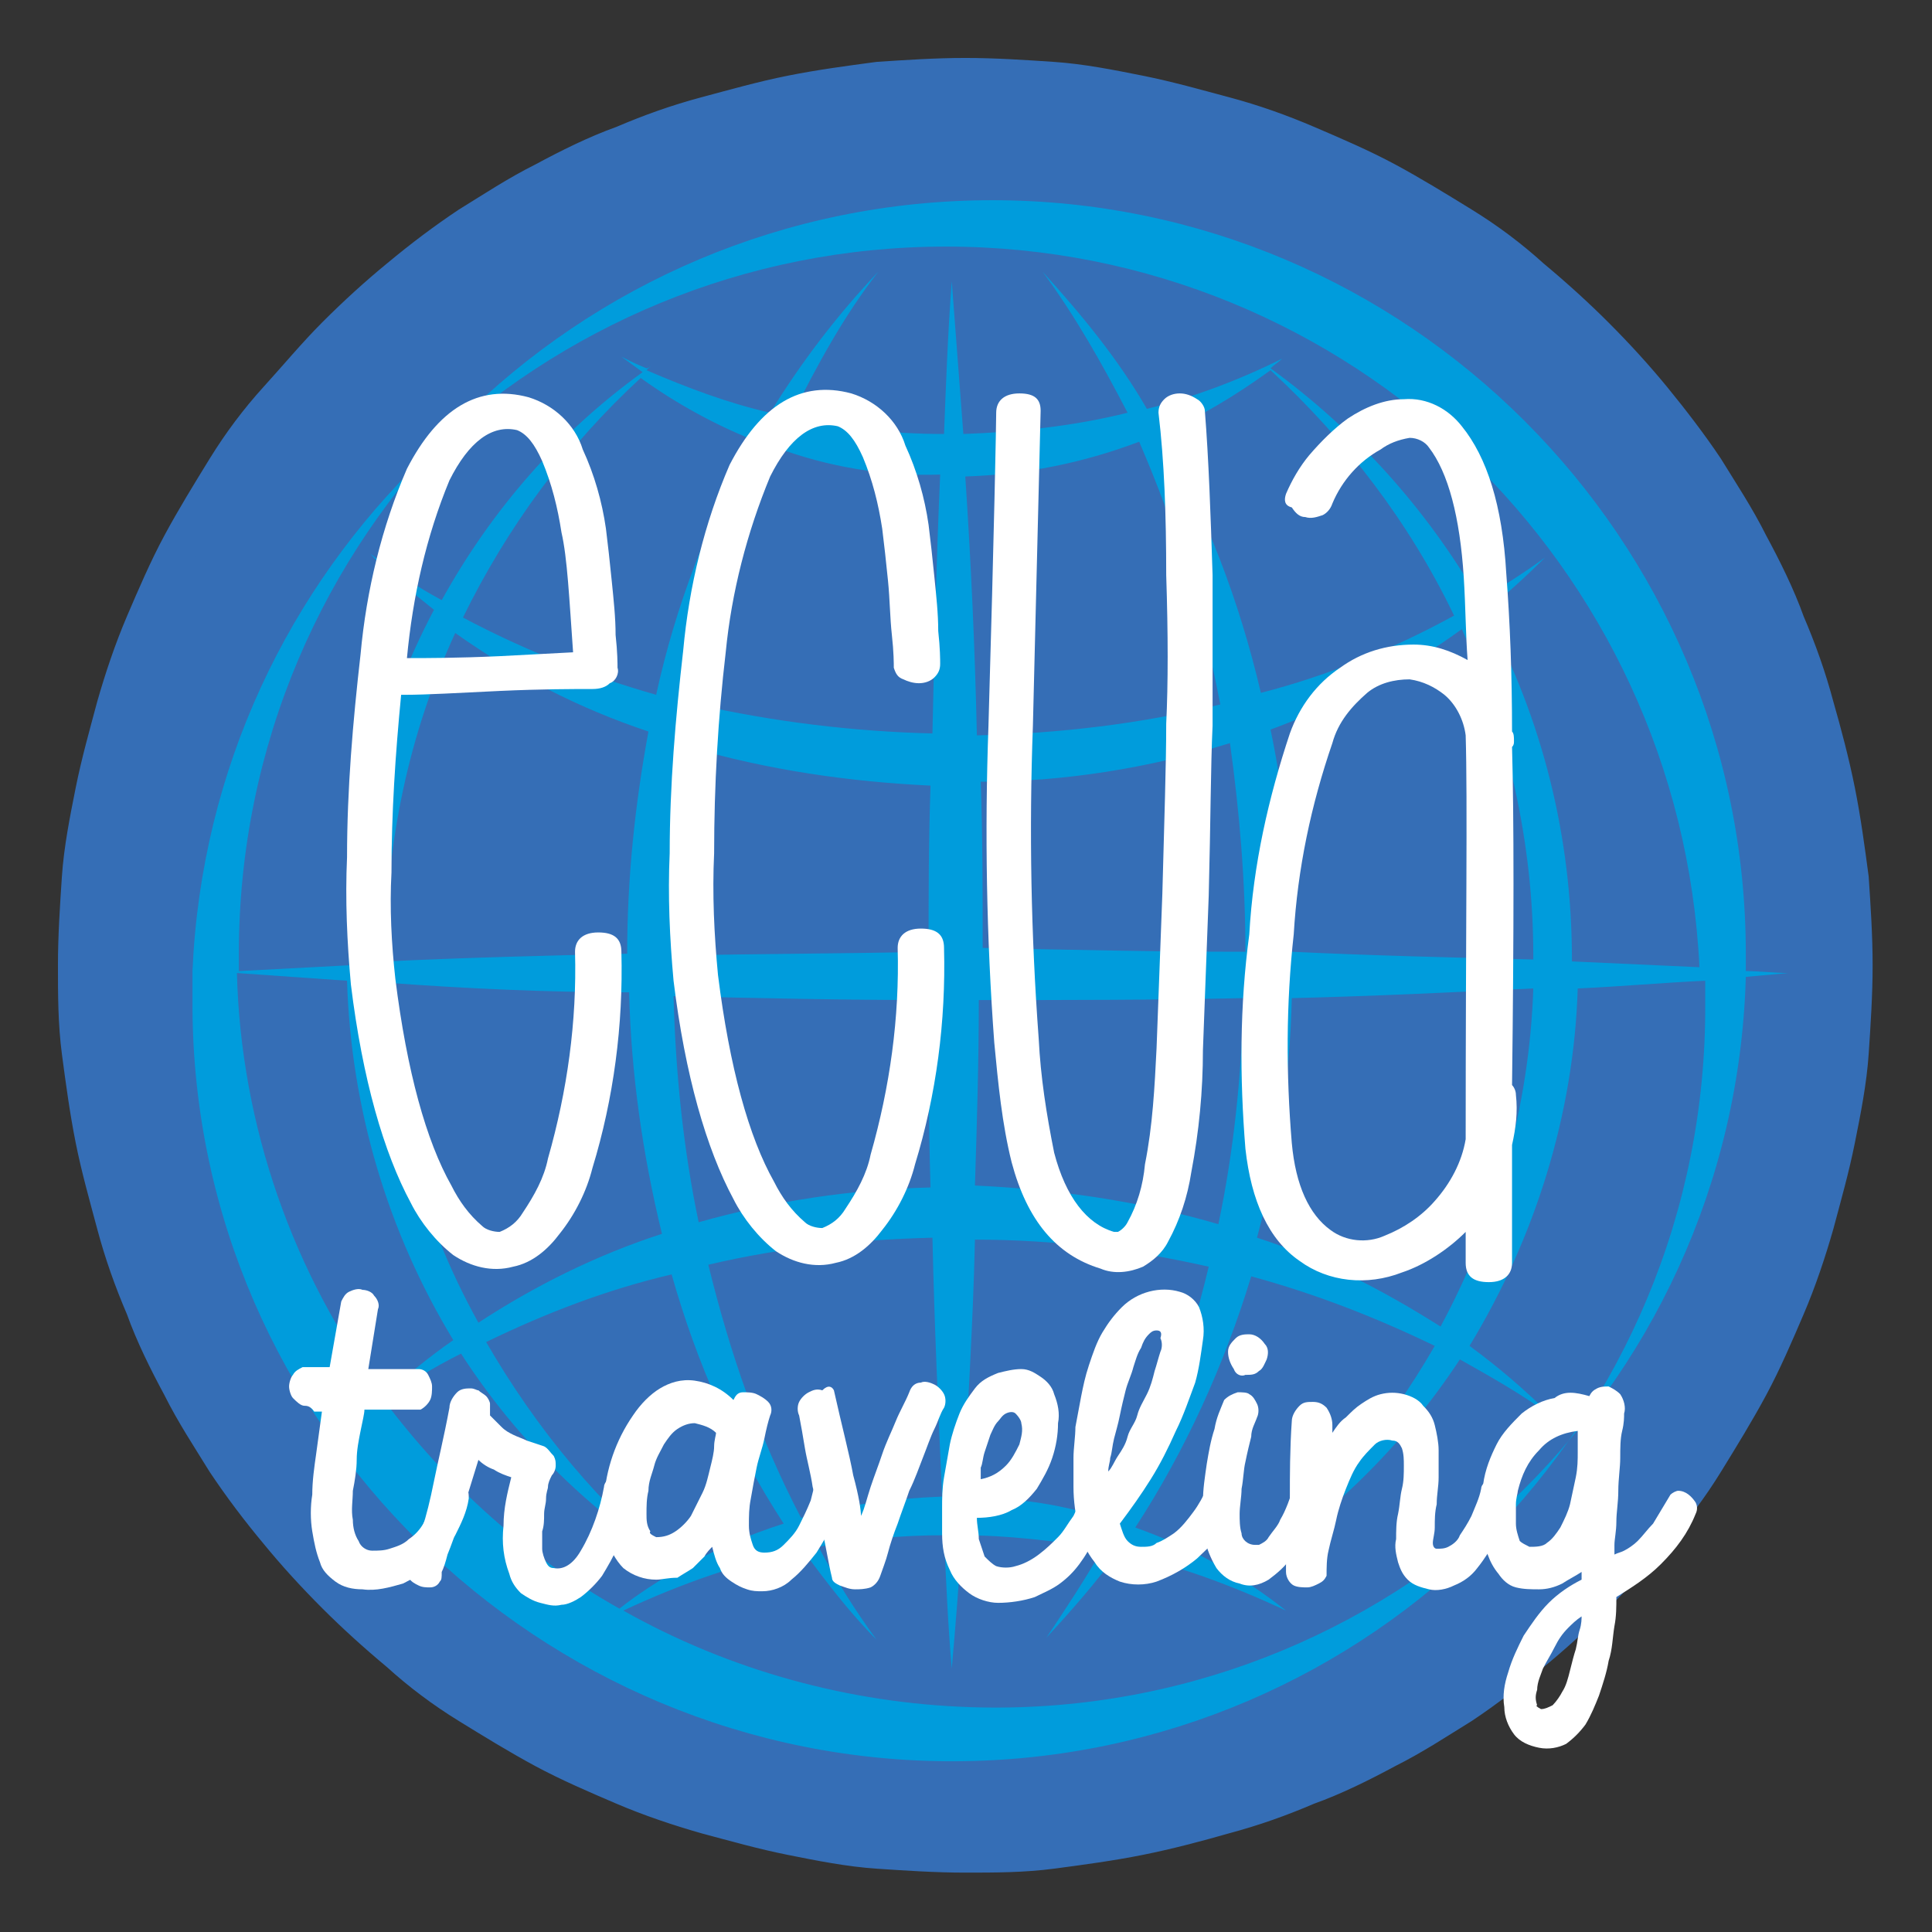
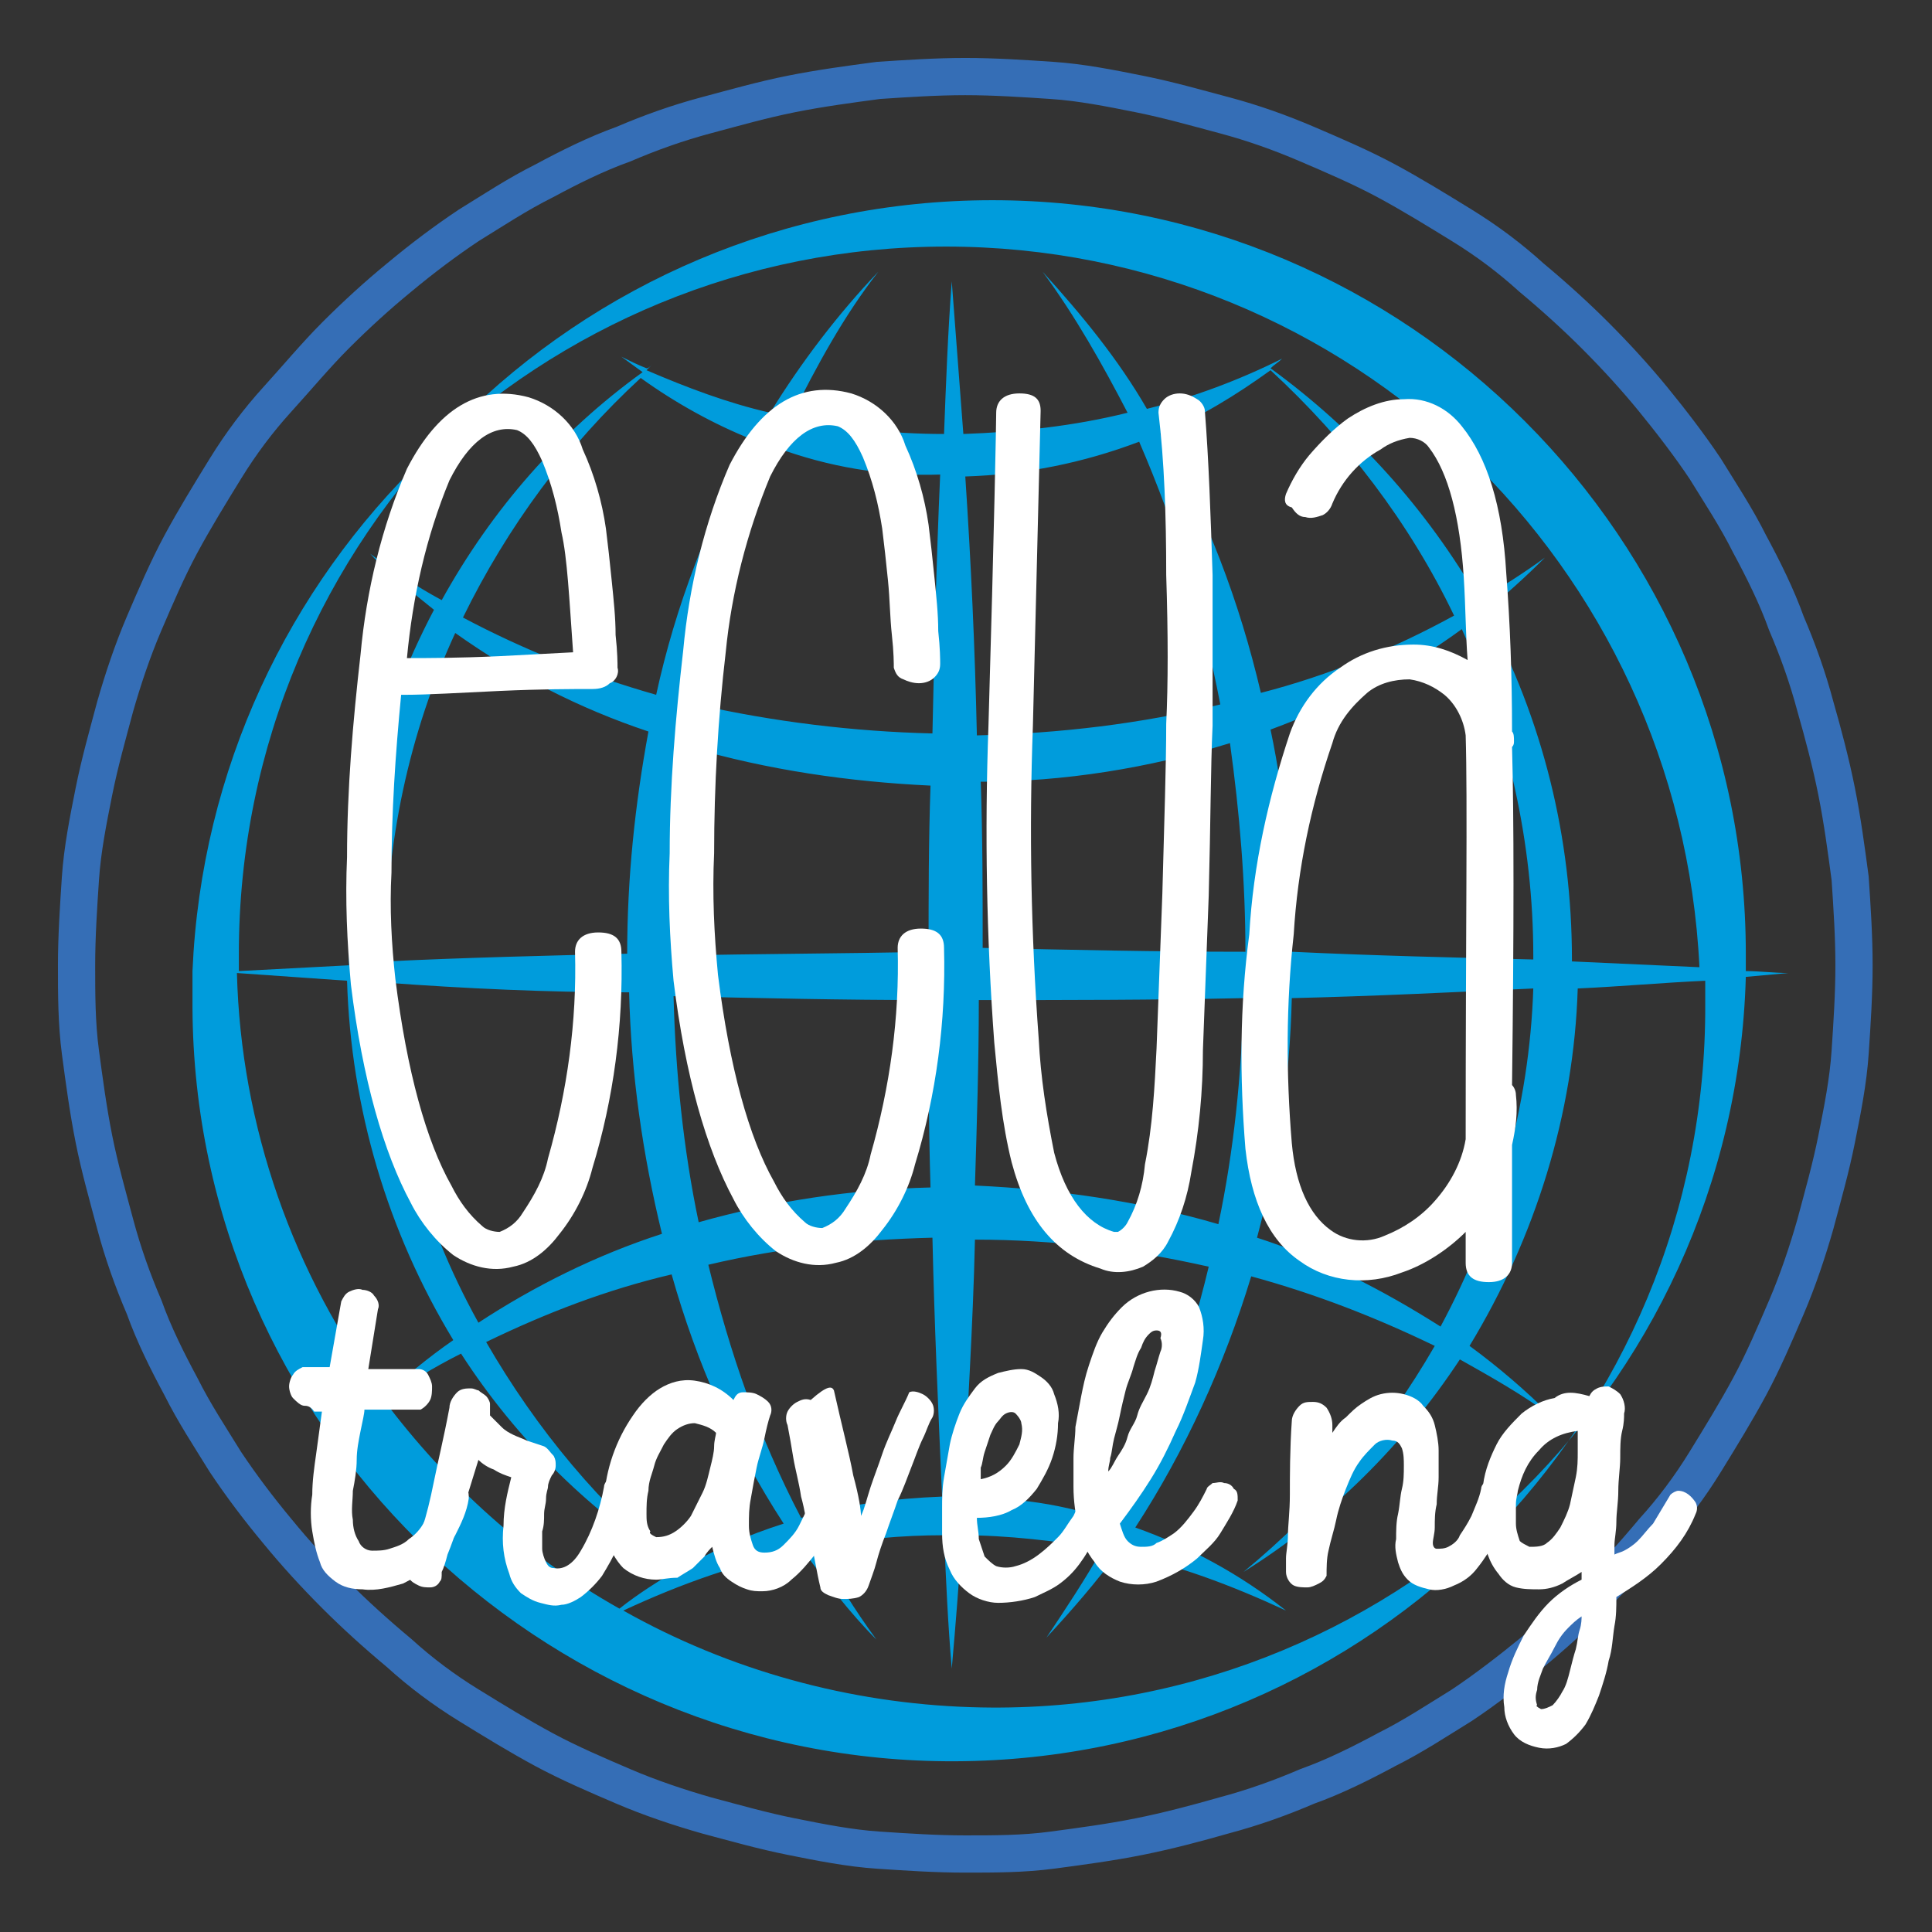
<svg xmlns="http://www.w3.org/2000/svg" version="1.1" id="Layer_1" x="0px" y="0px" viewBox="0 0 100 100" style="enable-background:new 0 0 100 100;" xml:space="preserve">
  <rect x="0" y="0" width="100" height="100" fill="#333333" stroke="none" />
  <style type="text/css">
	.st0{fill:#356EB6;}
	.st1{fill:none;stroke:#356EB6;stroke-width:1.927;}
	.st2{fill-rule:evenodd;clip-rule:evenodd;fill:#009CDC;}
	.st3{fill:#FFFFFF;}
</style>
  <g id="home-nav-logo" transform="translate(-59.037 -23.037)">
-     <path id="Path_1" class="st0" d="M109,27c1.5,0,3,0.1,4.5,0.2c1.5,0.1,3,0.4,4.5,0.7c1.5,0.3,2.9,0.7,4.4,1.1s2.9,0.9,4.3,1.5   c1.4,0.6,2.8,1.2,4.1,1.9c1.3,0.7,2.6,1.5,3.9,2.3c1.3,0.8,2.5,1.7,3.6,2.7c1.2,1,2.3,2,3.3,3c1.1,1.1,2.1,2.2,3,3.3   s1.9,2.4,2.7,3.6c0.8,1.3,1.6,2.5,2.3,3.9c0.7,1.3,1.4,2.7,1.9,4.1c0.6,1.4,1.1,2.8,1.5,4.3c0.4,1.4,0.8,2.9,1.1,4.4   c0.3,1.5,0.5,3,0.7,4.5c0.1,1.5,0.2,3,0.2,4.5c0,1.5-0.1,3-0.2,4.5s-0.4,3-0.7,4.5c-0.3,1.5-0.7,2.9-1.1,4.4   c-0.4,1.4-0.9,2.9-1.5,4.3c-0.6,1.4-1.2,2.8-1.9,4.1c-0.7,1.3-1.5,2.6-2.3,3.9c-0.8,1.3-1.7,2.5-2.7,3.6c-1,1.2-2,2.3-3,3.3   c-1.1,1.1-2.2,2.1-3.3,3s-2.4,1.9-3.6,2.7c-1.3,0.8-2.5,1.6-3.9,2.3c-1.3,0.7-2.7,1.4-4.1,1.9c-1.4,0.6-2.8,1.1-4.3,1.5   c-1.4,0.4-2.9,0.8-4.4,1.1c-1.5,0.3-3,0.5-4.5,0.7s-3,0.2-4.5,0.2c-1.5,0-3-0.1-4.5-0.2c-1.5-0.1-3-0.4-4.5-0.7   c-1.5-0.3-2.9-0.7-4.4-1.1c-1.4-0.4-2.9-0.9-4.3-1.5c-1.4-0.6-2.8-1.2-4.1-1.9c-1.3-0.7-2.6-1.5-3.9-2.3c-1.3-0.8-2.5-1.7-3.6-2.7   c-1.2-1-2.3-2-3.3-3c-1.1-1.1-2.1-2.2-3-3.3c-1-1.2-1.9-2.4-2.7-3.6c-0.8-1.3-1.6-2.5-2.3-3.9c-0.7-1.3-1.4-2.7-1.9-4.1   c-0.6-1.4-1.1-2.8-1.5-4.3s-0.8-2.9-1.1-4.4c-0.3-1.5-0.5-3-0.7-4.5S63,74.5,63,73c0-1.5,0.1-3,0.2-4.5c0.1-1.5,0.4-3,0.7-4.5   c0.3-1.5,0.7-2.9,1.1-4.4c0.4-1.4,0.9-2.9,1.5-4.3c0.6-1.4,1.2-2.8,1.9-4.1c0.7-1.3,1.5-2.6,2.3-3.9c0.8-1.3,1.7-2.5,2.7-3.6   s2-2.3,3-3.3c1.1-1.1,2.2-2.1,3.3-3c1.2-1,2.4-1.9,3.6-2.7c1.3-0.8,2.5-1.6,3.9-2.3c1.3-0.7,2.7-1.4,4.1-1.9   c1.4-0.6,2.8-1.1,4.3-1.5s2.9-0.8,4.4-1.1c1.5-0.3,3-0.5,4.5-0.7C106,27.1,107.5,27,109,27z" />
    <path id="Path_2" class="st1" d="M109,27c1.5,0,3,0.1,4.5,0.2c1.5,0.1,3,0.4,4.5,0.7c1.5,0.3,2.9,0.7,4.4,1.1s2.9,0.9,4.3,1.5   c1.4,0.6,2.8,1.2,4.1,1.9c1.3,0.7,2.6,1.5,3.9,2.3c1.3,0.8,2.5,1.7,3.6,2.7c1.2,1,2.3,2,3.3,3c1.1,1.1,2.1,2.2,3,3.3   s1.9,2.4,2.7,3.6c0.8,1.3,1.6,2.5,2.3,3.9c0.7,1.3,1.4,2.7,1.9,4.1c0.6,1.4,1.1,2.8,1.5,4.3c0.4,1.4,0.8,2.9,1.1,4.4   c0.3,1.5,0.5,3,0.7,4.5c0.1,1.5,0.2,3,0.2,4.5c0,1.5-0.1,3-0.2,4.5s-0.4,3-0.7,4.5c-0.3,1.5-0.7,2.9-1.1,4.4   c-0.4,1.4-0.9,2.9-1.5,4.3c-0.6,1.4-1.2,2.8-1.9,4.1c-0.7,1.3-1.5,2.6-2.3,3.9c-0.8,1.3-1.7,2.5-2.7,3.6c-1,1.2-2,2.3-3,3.3   c-1.1,1.1-2.2,2.1-3.3,3s-2.4,1.9-3.6,2.7c-1.3,0.8-2.5,1.6-3.9,2.3c-1.3,0.7-2.7,1.4-4.1,1.9c-1.4,0.6-2.8,1.1-4.3,1.5   c-1.4,0.4-2.9,0.8-4.4,1.1c-1.5,0.3-3,0.5-4.5,0.7s-3,0.2-4.5,0.2c-1.5,0-3-0.1-4.5-0.2c-1.5-0.1-3-0.4-4.5-0.7   c-1.5-0.3-2.9-0.7-4.4-1.1c-1.4-0.4-2.9-0.9-4.3-1.5c-1.4-0.6-2.8-1.2-4.1-1.9c-1.3-0.7-2.6-1.5-3.9-2.3c-1.3-0.8-2.5-1.7-3.6-2.7   c-1.2-1-2.3-2-3.3-3c-1.1-1.1-2.1-2.2-3-3.3c-1-1.2-1.9-2.4-2.7-3.6c-0.8-1.3-1.6-2.5-2.3-3.9c-0.7-1.3-1.4-2.7-1.9-4.1   c-0.6-1.4-1.1-2.8-1.5-4.3s-0.8-2.9-1.1-4.4c-0.3-1.5-0.5-3-0.7-4.5S63,74.5,63,73c0-1.5,0.1-3,0.2-4.5c0.1-1.5,0.4-3,0.7-4.5   c0.3-1.5,0.7-2.9,1.1-4.4c0.4-1.4,0.9-2.9,1.5-4.3c0.6-1.4,1.2-2.8,1.9-4.1c0.7-1.3,1.5-2.6,2.3-3.9c0.8-1.3,1.7-2.5,2.7-3.6   s2-2.3,3-3.3c1.1-1.1,2.2-2.1,3.3-3c1.2-1,2.4-1.9,3.6-2.7c1.3-0.8,2.5-1.6,3.9-2.3c1.3-0.7,2.7-1.4,4.1-1.9   c1.4-0.6,2.8-1.1,4.3-1.5s2.9-0.8,4.4-1.1c1.5-0.3,3-0.5,4.5-0.7C106,27.1,107.5,27,109,27z" />
    <path id="Path_3" class="st2" d="M122.1,86.4c0.8-3.8,1.2-7.7,1.3-11.7c-4.6,0.1-9.1,0.1-13.7,0.1c0,3.2-0.1,6.4-0.2,9.6   C113.8,84.6,118,85.2,122.1,86.4z M116.7,101.8c2.2-4.2,3.8-8.6,4.9-13.2c-4-0.9-8-1.4-12.1-1.4c-0.1,4.5-0.4,8.9-0.6,13.4   C111.5,100.5,114.2,100.9,116.7,101.8z M122.2,59.5c-0.9-4.7-2.3-9.2-4.2-13.6c-2.9,1.1-5.9,1.7-9,1.8c0.3,4.5,0.5,8.9,0.6,13.4   C113.9,61,118.1,60.5,122.2,59.5z M123.5,72.3c0-3.6-0.3-7.2-0.8-10.8c-4.2,1.3-8.6,2-12.9,2c0.1,2.9,0.1,5.7,0.1,8.6   C114.3,72.2,118.9,72.3,123.5,72.3L123.5,72.3z M133.6,91.7c2.9-5.4,4.6-11.4,4.8-17.5c-4.2,0.2-8.3,0.4-12.5,0.5   c-0.1,4.2-0.7,8.3-1.8,12.4C127.5,88.2,130.6,89.8,133.6,91.7z M134.3,54.9c-2.3-4.8-5.6-9.1-9.5-12.7c-1.8,1.3-3.6,2.4-5.7,3.3   c2.4,4.2,4.1,8.7,5.2,13.4C127.8,58,131.2,56.6,134.3,54.9L134.3,54.9z M138.4,72.7v-0.2c0-5.8-1.3-11.6-3.7-16.9   c-3,2.2-6.4,3.9-9.9,5.2c0.8,3.8,1.1,7.6,1.1,11.5C130.1,72.5,134.3,72.6,138.4,72.7L138.4,72.7z M95.7,88.5   c1.1,4.5,2.6,8.9,4.8,13.1c2.4-0.7,4.8-1,7.3-1.1c-0.2-4.5-0.4-8.9-0.5-13.4C103.4,87.2,99.5,87.6,95.7,88.5z M93.9,74.6   c0.1,3.9,0.5,7.9,1.3,11.7c3.9-1.1,7.9-1.7,12-1.8c-0.1-3.2-0.1-6.4-0.1-9.7C102.7,74.8,98.3,74.7,93.9,74.6z M94.7,61.7   c-0.5,3.6-0.8,7.2-0.8,10.8c4.4-0.1,8.8-0.1,13.2-0.2c0-2.9,0-5.7,0.1-8.6C103,63.5,98.8,62.9,94.7,61.7L94.7,61.7z M99.2,46.2   c-1.9,4.3-3.2,8.7-4.1,13.3c4,0.9,8.1,1.4,12.2,1.5c0.1-4.5,0.2-8.9,0.4-13.4C104.8,47.7,101.9,47.2,99.2,46.2L99.2,46.2z    M84.2,92.5c2.6,4.5,5.9,8.5,10,11.8c1.7-1,3.5-1.8,5.4-2.4c-2.6-4-4.5-8.3-5.8-12.9C90.4,89.8,87.3,91,84.2,92.5z M79,73.9   c0.2,6.2,1.8,12.2,4.8,17.6c2.9-1.9,6.1-3.5,9.5-4.6c-1-4.1-1.6-8.3-1.7-12.5C87.3,74.4,83.1,74.2,79,73.9z M82.5,92.4   c-3.4-5.6-5.3-12-5.5-18.6l-5.7-0.4c0.2,7.9,2.9,15.6,7.6,21.9C80,94.3,81.2,93.3,82.5,92.4L82.5,92.4z M94.2,104.2   c-4.5-2.8-8.4-6.6-11.3-11.1c-1.4,0.7-2.7,1.5-4,2.4c3.3,4.4,7.4,8.1,12.2,10.8C92.1,105.5,93.1,104.9,94.2,104.2z M82.6,55.8   c-2.4,5.2-3.6,10.9-3.6,16.7v0.3c4.2-0.2,8.3-0.3,12.5-0.4c0-3.9,0.4-7.7,1.1-11.5C89,59.7,85.7,58,82.6,55.8L82.6,55.8z    M92.2,42.6c-3.8,3.5-6.9,7.7-9.2,12.4c3.2,1.7,6.5,3,10,4C94,54.4,95.7,50,98,45.8C96,45,94,43.9,92.2,42.6L92.2,42.6z M108,35.8   c20.9,0,38,16.5,39,37.3c-2.2-0.1-4.4-0.2-6.6-0.3v-0.1c0-6.3-1.5-12.4-4.5-18c1.1-0.9,2.1-1.8,3.1-2.8c-1.1,0.8-2.2,1.5-3.4,2.2   c-2.7-4.7-6.4-8.8-10.8-12c0.2-0.2,0.4-0.3,0.6-0.5c-2.2,1.1-4.6,2-7,2.6c-1.5-2.6-3.4-4.9-5.4-7.1c1.7,2.3,3.1,4.8,4.4,7.3   c-2.8,0.7-5.7,1-8.5,1.1c-0.2-2.6-0.4-5.3-0.6-7.9c-0.2,2.6-0.3,5.3-0.4,7.9c-2.7,0-5.3-0.3-7.9-0.9c1.3-2.6,2.7-5.2,4.5-7.5   c-2.1,2.2-4,4.7-5.6,7.3c-2.2-0.5-4.3-1.3-6.4-2.2c0.1-0.1,0.2-0.2,0.3-0.3c-0.1,0.1-0.2,0.2-0.3,0.2c-0.5-0.2-0.9-0.4-1.3-0.6   c0.4,0.3,0.7,0.5,1.1,0.8c-4.3,3.1-7.8,7.1-10.4,11.8c-1.3-0.7-2.5-1.5-3.7-2.4c1,1.1,2.2,2,3.3,2.9c-2.9,5.5-4.4,11.6-4.4,17.8V73   c-1.9,0.1-3.8,0.2-5.7,0.3c0-0.3,0-0.6,0-0.9c0-21.6,17.5-39,39-39s39,17.5,39,39c0,0,0,0,0,0v0.9c0.7,0,1.5,0.1,2.2,0.1l-2.2,0.2   c-0.6,21.5-18.6,38.5-40.1,37.8c-6.3-0.2-12.5-1.9-18-5c3-1.4,6.1-2.5,9.3-3.1c1.2,1.6,2.4,3.2,3.8,4.6c-1.1-1.5-2.1-3.1-3-4.8   c2.2-0.4,4.3-0.6,6.5-0.6c0.1,2.3,0.2,4.6,0.4,6.9c0.2-2.3,0.4-4.6,0.5-6.9c2.4,0,4.9,0.3,7.3,0.7c-0.9,1.6-1.9,3.1-2.9,4.6   c1.3-1.4,2.6-2.9,3.7-4.4c3,0.6,5.9,1.7,8.7,3c-2.4-1.9-5-3.3-7.8-4.3c2.6-4,4.6-8.4,6-13c3.3,0.9,6.4,2.1,9.5,3.6   c-2.6,4.5-5.9,8.4-9.9,11.7c4.5-2.8,8.3-6.6,11.2-11c1.6,0.9,3.2,1.8,4.7,2.9c-1.3-1.3-2.7-2.5-4.2-3.6c3.4-5.6,5.4-12,5.6-18.5   c2.2-0.1,4.4-0.3,6.6-0.4c0,0.4,0,0.8,0,1.2c0.1,21.6-17.3,39.1-38.8,39.2S69.1,96.8,69,75.2c0-0.1,0-0.3,0-0.4c0-0.5,0-1,0-1.5   l0,0C69.9,52.4,87.1,35.8,108,35.8L108,35.8z" />
    <path id="Path_4" class="st3" d="M80.1,57.1c1,0,2.6,0,4.8-0.1l3.8-0.2c-0.2-2.8-0.3-4.9-0.6-6.2c-0.2-1.3-0.5-2.5-1-3.7   c-0.4-0.9-0.8-1.4-1.3-1.6c-1.3-0.3-2.5,0.6-3.5,2.6C81.1,50.8,80.4,53.9,80.1,57.1L80.1,57.1z M89.7,58.7c-1,0-2.6,0-4.8,0.1   c-2.1,0.1-3.8,0.2-4.9,0.2h-0.2c-0.3,3.1-0.5,6.1-0.5,9.2c-0.1,1.8,0,3.7,0.2,5.5c0.6,4.8,1.6,8.4,2.9,10.7   c0.4,0.8,0.9,1.5,1.6,2.1c0.2,0.2,0.6,0.3,0.9,0.3c0.5-0.2,0.9-0.5,1.2-1c0.6-0.9,1.1-1.8,1.3-2.8c1-3.5,1.5-7.1,1.4-10.7   c0-0.6,0.4-1,1.2-1c0.8,0,1.2,0.3,1.2,1c0.1,3.8-0.4,7.6-1.5,11.2c-0.3,1.2-0.9,2.4-1.7,3.4c-0.6,0.8-1.4,1.5-2.4,1.7   c-1.1,0.3-2.2,0-3.1-0.6c-0.9-0.7-1.7-1.7-2.2-2.7c-1.4-2.6-2.5-6.4-3.1-11.3c-0.2-2.2-0.3-4.4-0.2-6.6c0-3.5,0.3-7,0.7-10.5   c0.3-3.3,1.1-6.6,2.4-9.6c1.6-3.1,3.7-4.4,6.3-3.7c1.3,0.4,2.4,1.4,2.8,2.7c0.6,1.3,1,2.7,1.2,4.1c0.1,0.8,0.2,1.7,0.3,2.7   c0.1,1,0.2,1.9,0.2,2.8c0.1,0.9,0.1,1.5,0.1,1.7c0.1,0.3-0.1,0.7-0.4,0.8C90.4,58.6,90.1,58.7,89.7,58.7z" />
    <path id="Path_5" class="st3" d="M105.3,57.6c0-0.2,0-0.8-0.1-1.7s-0.1-1.8-0.2-2.8c-0.1-1-0.2-1.9-0.3-2.7c-0.2-1.3-0.5-2.5-1-3.7   c-0.4-0.9-0.8-1.4-1.3-1.6c-1.3-0.3-2.5,0.6-3.5,2.6c-1.2,2.9-2,6-2.3,9.1c-0.4,3.4-0.6,6.9-0.6,10.4c-0.1,2.1,0,4.2,0.2,6.3   c0.6,4.8,1.6,8.4,2.9,10.7c0.4,0.8,0.9,1.5,1.6,2.1c0.2,0.2,0.6,0.3,0.9,0.3c0.5-0.2,0.9-0.5,1.2-1c0.6-0.9,1.1-1.8,1.3-2.8   c1-3.5,1.5-7.1,1.4-10.7c0-0.6,0.4-1,1.2-1c0.8,0,1.2,0.3,1.2,1c0.1,3.8-0.4,7.6-1.5,11.2c-0.3,1.2-0.9,2.4-1.7,3.4   c-0.6,0.8-1.4,1.5-2.4,1.7c-1.1,0.3-2.2,0-3.1-0.6c-0.9-0.7-1.7-1.7-2.2-2.7c-1.4-2.6-2.5-6.4-3.1-11.3c-0.2-2.2-0.3-4.4-0.2-6.6   c0-3.5,0.3-7,0.7-10.5c0.3-3.3,1.1-6.6,2.4-9.6c1.6-3.1,3.7-4.4,6.3-3.7c1.3,0.4,2.4,1.4,2.8,2.7c0.6,1.3,1,2.7,1.2,4.1   c0.1,0.8,0.2,1.7,0.3,2.7c0.1,1,0.2,1.9,0.2,2.8c0.1,0.9,0.1,1.5,0.1,1.7c0,0.3-0.1,0.5-0.3,0.7c-0.2,0.2-0.5,0.3-0.8,0.3   c-0.3,0-0.6-0.1-0.8-0.2C105.5,58.1,105.4,57.9,105.3,57.6z" />
    <path id="Path_6" class="st3" d="M112.9,44.3l-0.4,16.3c-0.2,5.4-0.1,10.8,0.3,16.2c0.1,2,0.4,3.9,0.8,5.9c0.6,2.3,1.7,3.7,3.1,4.1   h0.2c0.2-0.1,0.4-0.3,0.5-0.5c0.5-0.9,0.8-1.9,0.9-3c0.4-2,0.5-4,0.6-6l0.3-8c0.1-3.8,0.2-6.7,0.2-8.8c0.1-2.1,0.1-4.6,0-7.7   c0-3.1-0.1-5.9-0.4-8.4c0-0.3,0.1-0.5,0.3-0.7c0.2-0.2,0.5-0.3,0.8-0.3c0.3,0,0.6,0.1,0.9,0.3c0.2,0.1,0.4,0.4,0.4,0.6   c0.2,2.5,0.3,5.4,0.4,8.5c0,3.1,0,5.7,0,7.8c-0.1,2.1-0.1,5-0.2,8.8l-0.3,8c0,2.1-0.2,4.2-0.6,6.3c-0.2,1.3-0.6,2.5-1.2,3.6   c-0.3,0.6-0.8,1-1.3,1.3c-0.7,0.3-1.5,0.4-2.2,0.1c-2.3-0.7-3.8-2.5-4.6-5.5c-0.5-2-0.7-4.1-0.9-6.2c-0.4-5.4-0.5-10.9-0.3-16.4   c0.3-10.3,0.4-15.7,0.4-16.2c0-0.6,0.4-1,1.2-1S112.9,43.7,112.9,44.3z" />
    <path id="Path_7" class="st3" d="M134.9,61.1c-0.1-0.8-0.5-1.6-1.1-2.1c-0.5-0.4-1.1-0.7-1.8-0.8c-0.8,0-1.6,0.2-2.2,0.7   c-0.8,0.7-1.5,1.5-1.8,2.6c-1.1,3.2-1.8,6.5-2,9.9c-0.4,3.6-0.4,7.2-0.1,10.8c0.2,2.2,0.9,3.7,2,4.5c0.8,0.6,1.9,0.7,2.8,0.3   c1-0.4,1.9-1,2.6-1.8c0.8-0.9,1.4-2,1.6-3.2C134.9,71.3,135,64.4,134.9,61.1z M125.6,48.6c0.3-0.7,0.7-1.4,1.2-2   c0.6-0.7,1.3-1.4,2-1.9c0.9-0.6,1.9-1,2.9-1c1.2-0.1,2.3,0.5,3,1.4c1.3,1.6,2.1,4.1,2.3,7.6c0.2,2.6,0.3,5.3,0.3,8.2   c0.1,0.1,0.1,0.3,0.1,0.5c0,0.1,0,0.2-0.1,0.3c0.1,3.6,0.1,9.4,0,17.5c0.1,0.1,0.2,0.3,0.2,0.5c0.1,0.9,0,1.7-0.2,2.6v6.1   c0,0.6-0.4,1-1.2,1c-0.8,0-1.2-0.3-1.2-1v-1.6c-0.9,0.9-2.1,1.7-3.3,2.1c-1.8,0.7-3.8,0.5-5.3-0.6c-1.6-1.1-2.5-3.1-2.8-5.8   c-0.3-3.7-0.3-7.4,0.2-11.1c0.2-3.6,1-7.1,2.1-10.4c0.5-1.4,1.4-2.6,2.6-3.4c1.1-0.8,2.4-1.2,3.8-1.2c1,0,1.9,0.3,2.8,0.8   c-0.1-1.3-0.1-2.7-0.2-4.3c-0.2-3.1-0.8-5.4-1.8-6.7c-0.2-0.3-0.6-0.5-1-0.5c-0.6,0.1-1.1,0.3-1.5,0.6c-1.1,0.6-2,1.6-2.5,2.8   c-0.1,0.3-0.3,0.5-0.5,0.6c-0.3,0.1-0.6,0.2-0.9,0.1c-0.3,0-0.5-0.2-0.7-0.5C125.5,49.2,125.5,48.9,125.6,48.6L125.6,48.6z" />
    <path id="Path_8" class="st3" d="M74.8,95.8c-0.2,0-0.4-0.2-0.6-0.4C74.1,95.3,74,95,74,94.8c0-0.2,0.1-0.5,0.2-0.6   c0.1-0.2,0.3-0.3,0.5-0.4c0.2,0,0.4,0,0.7,0c0.2,0,0.4,0,0.7,0l0.6-3.4c0.1-0.2,0.2-0.4,0.4-0.5c0.2-0.1,0.5-0.2,0.7-0.1   c0.2,0,0.5,0.1,0.6,0.3c0.2,0.2,0.3,0.5,0.2,0.7l-0.5,3.1h2.6c0.2,0,0.4,0.1,0.5,0.3c0.1,0.2,0.2,0.4,0.2,0.6c0,0.2,0,0.5-0.1,0.7   c-0.1,0.2-0.3,0.4-0.5,0.5h-2.9c0,0.2-0.1,0.6-0.2,1.1s-0.2,1-0.2,1.5s-0.1,1.1-0.2,1.6c0,0.5-0.1,1,0,1.5c0,0.4,0.1,0.8,0.3,1.1   c0.1,0.3,0.4,0.5,0.7,0.5c0.3,0,0.6,0,0.9-0.1c0.3-0.1,0.7-0.2,1-0.5c0.3-0.2,0.6-0.5,0.8-0.9c0.3-0.4,0.4-0.9,0.5-1.4   c0-0.2,0.1-0.5,0.4-0.6c0.2-0.1,0.4-0.1,0.6-0.1c0.2,0,0.4,0.2,0.6,0.3c0.2,0.1,0.2,0.4,0.2,0.6c-0.1,0.7-0.4,1.3-0.7,1.9   c-0.3,0.5-0.6,1-1.1,1.5c-0.5,0.4-1,0.7-1.6,1c-0.7,0.2-1.4,0.4-2.1,0.3c-0.5,0-1-0.1-1.4-0.4c-0.4-0.3-0.7-0.6-0.8-1   c-0.2-0.5-0.3-1-0.4-1.6c-0.1-0.6-0.1-1.3,0-1.9c0-0.7,0.1-1.4,0.2-2.1c0.1-0.7,0.2-1.5,0.3-2.2c-0.1,0-0.3,0-0.4,0   C75.1,95.8,74.9,95.8,74.8,95.8z" />
    <path id="Path_9" class="st3" d="M81.8,104.9c-0.1,0.2-0.3,0.3-0.5,0.3c-0.2,0-0.4,0-0.6-0.1c-0.2-0.1-0.4-0.2-0.5-0.4   c-0.1-0.1-0.2-0.3-0.1-0.4c0.1-0.2,0.2-0.5,0.3-0.8c0.1-0.3,0.3-0.8,0.5-1.4c0.2-0.6,0.4-1.4,0.6-2.4s0.5-2.2,0.8-3.8   c0-0.3,0.2-0.6,0.4-0.8c0.2-0.2,0.5-0.2,0.7-0.2c0.2,0,0.3,0.1,0.4,0.1c0.1,0.1,0.3,0.2,0.4,0.3c0.1,0.1,0.2,0.3,0.2,0.4   c0,0.2,0,0.4,0,0.6c0.2,0.2,0.4,0.4,0.6,0.6c0.2,0.2,0.4,0.3,0.6,0.4c0.2,0.1,0.5,0.2,0.7,0.3c0.3,0.1,0.6,0.2,0.9,0.3   c0.2,0.1,0.3,0.3,0.5,0.5c0.1,0.2,0.1,0.3,0.1,0.5c0,0.2-0.1,0.4-0.2,0.5c-0.1,0.2-0.2,0.4-0.2,0.6c0,0.1-0.1,0.3-0.1,0.6   s-0.1,0.5-0.1,0.8s0,0.6-0.1,0.9c0,0.3,0,0.6,0,0.9c0,0.2,0.1,0.5,0.2,0.7c0.1,0.2,0.2,0.3,0.4,0.3c0.5,0.1,1-0.2,1.4-0.9   c0.6-1,1-2.2,1.2-3.3c0-0.2,0.2-0.4,0.4-0.6c0.2-0.1,0.4-0.1,0.6-0.1c0.2,0,0.4,0.1,0.5,0.3c0.1,0.1,0.2,0.3,0.1,0.5   c-0.1,0.4-0.2,0.9-0.3,1.4c-0.1,0.5-0.3,1.1-0.6,1.6c-0.2,0.5-0.5,1-0.8,1.5c-0.3,0.4-0.7,0.8-1.1,1.1c-0.3,0.2-0.7,0.4-1,0.4   c-0.4,0.1-0.7,0-1.1-0.1c-0.4-0.1-0.7-0.3-1-0.5c-0.3-0.3-0.5-0.6-0.6-1c-0.3-0.8-0.4-1.6-0.3-2.5c0-0.9,0.2-1.7,0.4-2.5   c-0.3-0.1-0.6-0.2-0.9-0.4c-0.3-0.1-0.6-0.3-0.8-0.5c-0.4,1.3-0.7,2.3-1,3.1c-0.2,0.8-0.4,1.3-0.6,1.8c-0.1,0.4-0.2,0.7-0.3,0.9   C81.9,104.7,81.9,104.8,81.8,104.9z" />
    <path id="Path_10" class="st3" d="M93,102.6c0.4,0,0.7-0.1,1-0.3c0.3-0.2,0.6-0.5,0.8-0.8c0.2-0.4,0.4-0.8,0.6-1.2   c0.2-0.4,0.3-0.9,0.4-1.3c0.1-0.4,0.2-0.8,0.2-1.1s0.1-0.6,0.1-0.7c-0.3-0.3-0.7-0.4-1.1-0.5c-0.3,0-0.6,0.1-0.9,0.3   c-0.3,0.2-0.5,0.5-0.7,0.8c-0.2,0.4-0.4,0.7-0.5,1.1c-0.1,0.4-0.3,0.8-0.3,1.3c-0.1,0.4-0.1,0.8-0.1,1.2c0,0.3,0,0.6,0.2,0.9   C92.6,102.4,92.8,102.5,93,102.6z M93,104.8c-0.6,0-1.2-0.2-1.7-0.6c-0.4-0.4-0.7-1-0.9-1.5c-0.2-0.7-0.2-1.4-0.1-2.1   c0.1-1.5,0.6-3,1.5-4.3c0.4-0.6,0.9-1.1,1.4-1.4c0.5-0.3,1.1-0.5,1.8-0.4c0.7,0.1,1.4,0.4,2,1c0.1-0.2,0.2-0.4,0.5-0.4   c0.2,0,0.5,0,0.7,0.1c0.2,0.1,0.4,0.2,0.6,0.4c0.2,0.2,0.2,0.5,0.1,0.7c-0.1,0.3-0.2,0.7-0.3,1.2s-0.3,1-0.4,1.5s-0.2,1-0.3,1.6   c-0.1,0.5-0.1,0.9-0.1,1.4c0,0.4,0.1,0.7,0.2,1c0.1,0.3,0.3,0.4,0.6,0.4c0.4,0,0.7-0.1,1-0.4c0.3-0.3,0.6-0.6,0.8-1   c0.2-0.4,0.4-0.8,0.6-1.3c0.1-0.4,0.2-0.8,0.3-1.2c0.1-0.3,0.2-0.5,0.4-0.5c0.2-0.1,0.4,0,0.6,0.1c0.2,0.1,0.3,0.2,0.4,0.4   c0.1,0.2,0.1,0.4,0,0.6c-0.1,0.5-0.3,1.1-0.5,1.6c-0.2,0.6-0.6,1.2-0.9,1.7c-0.4,0.5-0.8,1-1.3,1.4c-0.4,0.4-1,0.6-1.5,0.6   c-0.3,0-0.5,0-0.8-0.1c-0.3-0.1-0.5-0.2-0.8-0.4c-0.3-0.2-0.5-0.4-0.6-0.7c-0.2-0.3-0.3-0.7-0.4-1.1c-0.1,0.1-0.3,0.3-0.4,0.5   c-0.2,0.2-0.4,0.4-0.6,0.6c-0.3,0.2-0.5,0.3-0.8,0.5C93.6,104.7,93.3,104.8,93,104.8L93,104.8z" />
-     <path id="Path_11" class="st3" d="M102.2,95c0.4,1.8,0.8,3.3,1,4.4c0.3,1.1,0.4,1.8,0.4,2.1c0.2-0.4,0.3-0.9,0.5-1.5   s0.4-1.1,0.6-1.7s0.5-1.2,0.7-1.7c0.2-0.5,0.5-1,0.7-1.5c0.1-0.3,0.3-0.5,0.6-0.5c0.2-0.1,0.5,0,0.7,0.1c0.2,0.1,0.4,0.3,0.5,0.5   c0.1,0.2,0.1,0.5,0,0.7c-0.2,0.3-0.3,0.7-0.5,1.1s-0.4,1-0.6,1.5c-0.2,0.5-0.4,1.1-0.7,1.7c-0.2,0.6-0.4,1.1-0.6,1.7   c-0.2,0.5-0.4,1.1-0.5,1.5s-0.3,0.9-0.4,1.2c-0.1,0.3-0.3,0.5-0.5,0.6c-0.3,0.1-0.6,0.1-0.8,0.1c-0.3,0-0.5-0.1-0.8-0.2   c-0.2-0.1-0.4-0.2-0.4-0.4c-0.2-0.8-0.3-1.6-0.5-2.4c-0.2-0.8-0.3-1.6-0.5-2.3c-0.1-0.7-0.3-1.4-0.4-2c-0.1-0.6-0.2-1.2-0.3-1.7   c-0.1-0.2-0.1-0.5,0-0.7c0.1-0.2,0.3-0.4,0.5-0.5c0.2-0.1,0.4-0.2,0.7-0.1C101.9,94.7,102.1,94.8,102.2,95z" />
+     <path id="Path_11" class="st3" d="M102.2,95c0.4,1.8,0.8,3.3,1,4.4c0.3,1.1,0.4,1.8,0.4,2.1c0.2-0.4,0.3-0.9,0.5-1.5   s0.4-1.1,0.6-1.7s0.5-1.2,0.7-1.7c0.2-0.5,0.5-1,0.7-1.5c0.2-0.1,0.5,0,0.7,0.1c0.2,0.1,0.4,0.3,0.5,0.5   c0.1,0.2,0.1,0.5,0,0.7c-0.2,0.3-0.3,0.7-0.5,1.1s-0.4,1-0.6,1.5c-0.2,0.5-0.4,1.1-0.7,1.7c-0.2,0.6-0.4,1.1-0.6,1.7   c-0.2,0.5-0.4,1.1-0.5,1.5s-0.3,0.9-0.4,1.2c-0.1,0.3-0.3,0.5-0.5,0.6c-0.3,0.1-0.6,0.1-0.8,0.1c-0.3,0-0.5-0.1-0.8-0.2   c-0.2-0.1-0.4-0.2-0.4-0.4c-0.2-0.8-0.3-1.6-0.5-2.4c-0.2-0.8-0.3-1.6-0.5-2.3c-0.1-0.7-0.3-1.4-0.4-2c-0.1-0.6-0.2-1.2-0.3-1.7   c-0.1-0.2-0.1-0.5,0-0.7c0.1-0.2,0.3-0.4,0.5-0.5c0.2-0.1,0.4-0.2,0.7-0.1C101.9,94.7,102.1,94.8,102.2,95z" />
    <path id="Path_12" class="st3" d="M111.6,96.2c-0.1-0.1-0.3-0.1-0.5,0c-0.2,0.1-0.3,0.3-0.4,0.4c-0.2,0.2-0.3,0.5-0.4,0.7   c-0.1,0.3-0.2,0.6-0.3,0.9c-0.1,0.3-0.1,0.6-0.2,0.8c0,0.2,0,0.4,0,0.6c0.5-0.1,0.9-0.3,1.3-0.7c0.3-0.3,0.5-0.7,0.7-1.1   c0.1-0.4,0.2-0.7,0.1-1.1C111.9,96.6,111.8,96.4,111.6,96.2z M113.8,96.7c0,0.6-0.1,1.2-0.3,1.8c-0.2,0.6-0.5,1.1-0.8,1.6   c-0.4,0.5-0.8,0.9-1.3,1.1c-0.5,0.3-1.2,0.4-1.8,0.4c0,0.4,0.1,0.7,0.1,1.1c0.1,0.3,0.2,0.6,0.3,0.9c0.2,0.2,0.4,0.4,0.6,0.5   c0.3,0.1,0.7,0.1,1,0c0.4-0.1,0.8-0.3,1.2-0.6c0.4-0.3,0.7-0.6,1-0.9c0.3-0.3,0.5-0.7,0.8-1.1c0.2-0.4,0.3-0.7,0.4-1.1   c0-0.2,0.2-0.3,0.3-0.4c0.2,0,0.4,0,0.6,0c0.2,0.1,0.4,0.2,0.5,0.3c0.1,0.1,0.2,0.3,0.1,0.5c-0.3,0.7-0.5,1.3-0.8,1.8   c-0.2,0.5-0.5,1-0.8,1.4c-0.3,0.4-0.6,0.7-1,1c-0.4,0.3-0.9,0.5-1.3,0.7c-0.6,0.2-1.3,0.3-1.9,0.3c-0.5,0-1.1-0.2-1.5-0.5   c-0.4-0.3-0.8-0.7-1-1.2c-0.3-0.6-0.4-1.2-0.4-1.9c0-0.4,0-0.8,0-1.3c0-0.5,0-1,0.1-1.6c0.1-0.6,0.2-1.1,0.3-1.7   c0.1-0.5,0.3-1.1,0.5-1.6c0.2-0.5,0.5-0.9,0.8-1.3c0.3-0.4,0.7-0.6,1.2-0.8c0.4-0.1,0.8-0.2,1.2-0.2c0.4,0,0.7,0.2,1,0.4   c0.3,0.2,0.6,0.5,0.7,0.9C113.8,95.7,113.9,96.2,113.8,96.7L113.8,96.7z" />
    <path id="Path_13" class="st3" d="M118.9,91.9c-0.2,0-0.3,0.1-0.4,0.2c-0.2,0.2-0.3,0.4-0.4,0.7c-0.2,0.3-0.3,0.7-0.4,1   c-0.1,0.4-0.3,0.8-0.4,1.2s-0.2,0.8-0.3,1.3s-0.2,0.8-0.3,1.2s-0.1,0.7-0.2,1c0,0.2-0.1,0.4-0.1,0.7c0.2-0.2,0.3-0.5,0.5-0.8   s0.4-0.6,0.5-1s0.4-0.7,0.5-1.1s0.3-0.7,0.5-1.1c0.2-0.4,0.3-0.8,0.4-1.2c0.1-0.3,0.2-0.7,0.3-1c0.1-0.2,0.1-0.5,0-0.7   C119.2,92,119.1,91.9,118.9,91.9z M120.1,89.9c0.4,0.1,0.8,0.4,1,0.8c0.2,0.5,0.3,1.1,0.2,1.7c-0.1,0.7-0.2,1.5-0.4,2.2   c-0.3,0.8-0.6,1.7-1,2.5c-0.4,0.9-0.8,1.7-1.3,2.5c-0.5,0.8-1,1.5-1.6,2.3c0.1,0.3,0.2,0.7,0.4,0.9c0.2,0.2,0.4,0.3,0.7,0.3   c0.3,0,0.6,0,0.8-0.2c0.3-0.1,0.6-0.3,0.9-0.5c0.4-0.3,0.7-0.7,1-1.1c0.3-0.4,0.5-0.8,0.7-1.2c0-0.1,0.2-0.2,0.3-0.3   c0.2,0,0.4-0.1,0.6,0c0.2,0,0.4,0.1,0.5,0.3c0.2,0.1,0.2,0.3,0.2,0.6c-0.2,0.6-0.6,1.2-0.9,1.7c-0.3,0.5-0.8,0.9-1.2,1.3   c-0.6,0.5-1.3,0.9-2.1,1.2c-0.6,0.2-1.3,0.2-1.9,0c-0.5-0.2-1-0.5-1.3-1c-0.4-0.5-0.7-1.1-0.8-1.7c-0.2-0.7-0.3-1.5-0.3-2.2   c0-0.5,0-1,0-1.5c0-0.5,0.1-1.1,0.1-1.6c0.1-0.5,0.2-1.1,0.3-1.6c0.1-0.5,0.2-1,0.4-1.6c0.2-0.6,0.4-1.2,0.7-1.7   c0.3-0.5,0.6-0.9,1-1.3C117.9,89.9,119.1,89.6,120.1,89.9L120.1,89.9z" />
-     <path id="Path_14" class="st3" d="M122.9,93.9c-0.2-0.3-0.3-0.6-0.3-0.9c0-0.3,0.2-0.5,0.4-0.7c0.2-0.2,0.5-0.2,0.7-0.2   c0.3,0,0.6,0.2,0.8,0.5c0.2,0.2,0.2,0.5,0.1,0.8c-0.1,0.2-0.2,0.5-0.4,0.6c-0.2,0.2-0.4,0.2-0.7,0.2   C123.3,94.3,123,94.2,122.9,93.9z M122.4,95.5c0.2-0.2,0.4-0.3,0.7-0.4c0.2,0,0.5,0,0.6,0.1c0.2,0.1,0.3,0.3,0.4,0.5   c0.1,0.2,0.1,0.5,0,0.7c-0.1,0.3-0.3,0.6-0.3,1c-0.1,0.4-0.2,0.8-0.3,1.3c-0.1,0.4-0.1,0.9-0.2,1.4c0,0.4-0.1,0.9-0.1,1.3   c0,0.3,0,0.7,0.1,1c0,0.3,0.3,0.6,0.7,0.6c0.1,0,0.1,0,0.2,0c0.2-0.1,0.4-0.2,0.5-0.4c0.2-0.3,0.5-0.6,0.6-0.9   c0.3-0.5,0.5-1.1,0.7-1.7c0.1-0.2,0.2-0.3,0.4-0.3c0.2,0,0.3,0,0.5,0c0.2,0.1,0.3,0.2,0.4,0.3c0.1,0.2,0.1,0.3,0,0.5   c-0.1,0.5-0.3,1-0.5,1.5c-0.2,0.6-0.5,1.1-0.9,1.6c-0.3,0.5-0.8,0.9-1.2,1.2c-0.5,0.3-1,0.4-1.5,0.2c-0.5-0.1-0.9-0.4-1.2-0.8   c-0.3-0.5-0.5-1-0.6-1.5c-0.1-0.6-0.2-1.3-0.1-1.9c0-0.7,0.1-1.3,0.2-2c0.1-0.6,0.2-1.2,0.4-1.8C122,96.4,122.2,96,122.4,95.5   L122.4,95.5z" />
    <path id="Path_15" class="st3" d="M125.9,96.6c0-0.3,0.2-0.6,0.4-0.8c0.2-0.2,0.4-0.2,0.7-0.2c0.3,0,0.5,0.1,0.7,0.3   c0.2,0.3,0.3,0.6,0.3,0.9v0.4c0.2-0.3,0.4-0.6,0.7-0.8c0.3-0.3,0.5-0.5,0.8-0.7c0.3-0.2,0.6-0.4,1-0.5c0.4-0.1,0.8-0.1,1.2,0   c0.4,0.1,0.8,0.3,1,0.6c0.3,0.3,0.5,0.6,0.6,1c0.1,0.4,0.2,0.9,0.2,1.3c0,0.5,0,0.9,0,1.4c0,0.5-0.1,0.9-0.1,1.4   c-0.1,0.4-0.1,0.8-0.1,1.2c0,0.3-0.1,0.6-0.1,0.8c0,0.2,0.1,0.3,0.2,0.3c0.2,0,0.4,0,0.6-0.1c0.2-0.1,0.5-0.3,0.6-0.6   c0.2-0.3,0.4-0.6,0.6-1c0.2-0.5,0.4-0.9,0.5-1.4c0-0.2,0.2-0.4,0.4-0.4c0.2,0,0.4,0,0.6,0.1c0.2,0.1,0.4,0.3,0.5,0.4   c0.1,0.2,0.2,0.4,0.1,0.6c-0.2,0.6-0.5,1.3-0.8,1.9c-0.3,0.5-0.6,1-1,1.5c-0.3,0.4-0.7,0.7-1.2,0.9c-0.4,0.2-0.9,0.3-1.3,0.2   c-0.4-0.1-0.8-0.2-1.1-0.5c-0.3-0.3-0.4-0.6-0.5-0.9c-0.1-0.4-0.2-0.8-0.1-1.2c0-0.4,0-0.9,0.1-1.3c0.1-0.5,0.1-0.9,0.2-1.3   c0.1-0.4,0.1-0.8,0.1-1.2c0-0.3,0-0.6-0.1-0.9c-0.1-0.2-0.2-0.4-0.5-0.4c-0.3-0.1-0.7,0-0.9,0.2c-0.3,0.3-0.6,0.6-0.8,0.9   c-0.3,0.4-0.5,0.9-0.7,1.4c-0.2,0.5-0.4,1.1-0.5,1.6c-0.1,0.5-0.3,1.1-0.4,1.6c-0.1,0.4-0.1,0.9-0.1,1.3c-0.1,0.2-0.2,0.3-0.4,0.4   c-0.2,0.1-0.4,0.2-0.6,0.2c-0.2,0-0.5,0-0.7-0.1c-0.2-0.1-0.4-0.4-0.4-0.7c0-0.2,0-0.5,0-0.7c0-0.3,0.1-0.7,0.1-1.2   s0.1-1.2,0.1-2.1S125.8,98,125.9,96.6z" />
    <path id="Path_16" class="st3" d="M138.8,111.5c0.2,0,0.4-0.1,0.6-0.2c0.2-0.2,0.4-0.5,0.5-0.7c0.2-0.3,0.3-0.7,0.4-1.1   c0.1-0.4,0.2-0.8,0.3-1.1c0.1-0.4,0.1-0.7,0.2-1s0.1-0.6,0.1-0.7c-0.3,0.2-0.5,0.4-0.7,0.6c-0.3,0.3-0.5,0.6-0.7,1   c-0.2,0.4-0.4,0.7-0.6,1.1c-0.1,0.3-0.3,0.7-0.3,1.1c-0.1,0.3-0.1,0.5,0,0.8C138.5,111.3,138.6,111.4,138.8,111.5z M138.2,103.1   c0.3,0,0.7,0,0.9-0.2c0.3-0.2,0.5-0.5,0.7-0.8c0.2-0.4,0.4-0.8,0.5-1.2c0.1-0.5,0.2-0.9,0.3-1.4c0.1-0.5,0.1-0.9,0.1-1.3   s0-0.8,0-1.1c-0.8,0.1-1.5,0.4-2,1c-0.6,0.6-0.9,1.3-1.1,2.1c0,0.1-0.1,0.4-0.1,0.7c0,0.3,0,0.7,0,1c0,0.3,0.1,0.6,0.2,0.9   C137.8,102.9,138,103,138.2,103.1L138.2,103.1z M141.3,95.3c0.1-0.2,0.2-0.3,0.4-0.4c0.2-0.1,0.4-0.1,0.6-0.1   c0.2,0.1,0.4,0.2,0.6,0.4c0.2,0.3,0.3,0.7,0.2,1c0,0.2,0,0.5-0.1,0.9s-0.1,0.9-0.1,1.4c0,0.5-0.1,1.1-0.1,1.7   c0,0.6-0.1,1.1-0.1,1.6s-0.1,0.9-0.1,1.2c0,0.2,0,0.3,0,0.5c0.2-0.1,0.3-0.1,0.5-0.2c0.2-0.1,0.5-0.3,0.7-0.5   c0.3-0.3,0.5-0.6,0.8-0.9c0.3-0.5,0.6-1,0.9-1.5c0.1-0.1,0.3-0.2,0.4-0.2c0.4,0,0.7,0.3,0.9,0.6c0.1,0.2,0.1,0.4,0,0.6   c-0.4,1-1,1.8-1.8,2.6c-0.7,0.7-1.5,1.2-2.3,1.7c0,0.5,0,1-0.1,1.5c-0.1,0.6-0.1,1.2-0.3,1.8c-0.1,0.6-0.3,1.2-0.5,1.8   c-0.2,0.5-0.4,1-0.7,1.5c-0.3,0.4-0.6,0.7-1,1c-0.4,0.2-0.9,0.3-1.4,0.2c-0.5-0.1-1-0.3-1.3-0.7c-0.3-0.4-0.5-0.9-0.5-1.4   c-0.1-0.6,0-1.2,0.2-1.8c0.2-0.7,0.5-1.3,0.8-1.9c0.4-0.6,0.8-1.2,1.3-1.7c0.5-0.5,1.1-0.9,1.7-1.2v-0.4c-0.3,0.2-0.7,0.4-1,0.6   c-0.4,0.2-0.8,0.3-1.2,0.3c-0.4,0-0.8,0-1.2-0.1c-0.4-0.1-0.7-0.4-0.9-0.7c-0.5-0.6-0.7-1.3-0.8-2.1c-0.1-0.8-0.1-1.7,0-2.5   c0.1-0.8,0.4-1.5,0.7-2.1c0.3-0.6,0.8-1.1,1.3-1.6c0.5-0.4,1.1-0.7,1.7-0.8C140,95,140.6,95.1,141.3,95.3L141.3,95.3z" />
  </g>
</svg>